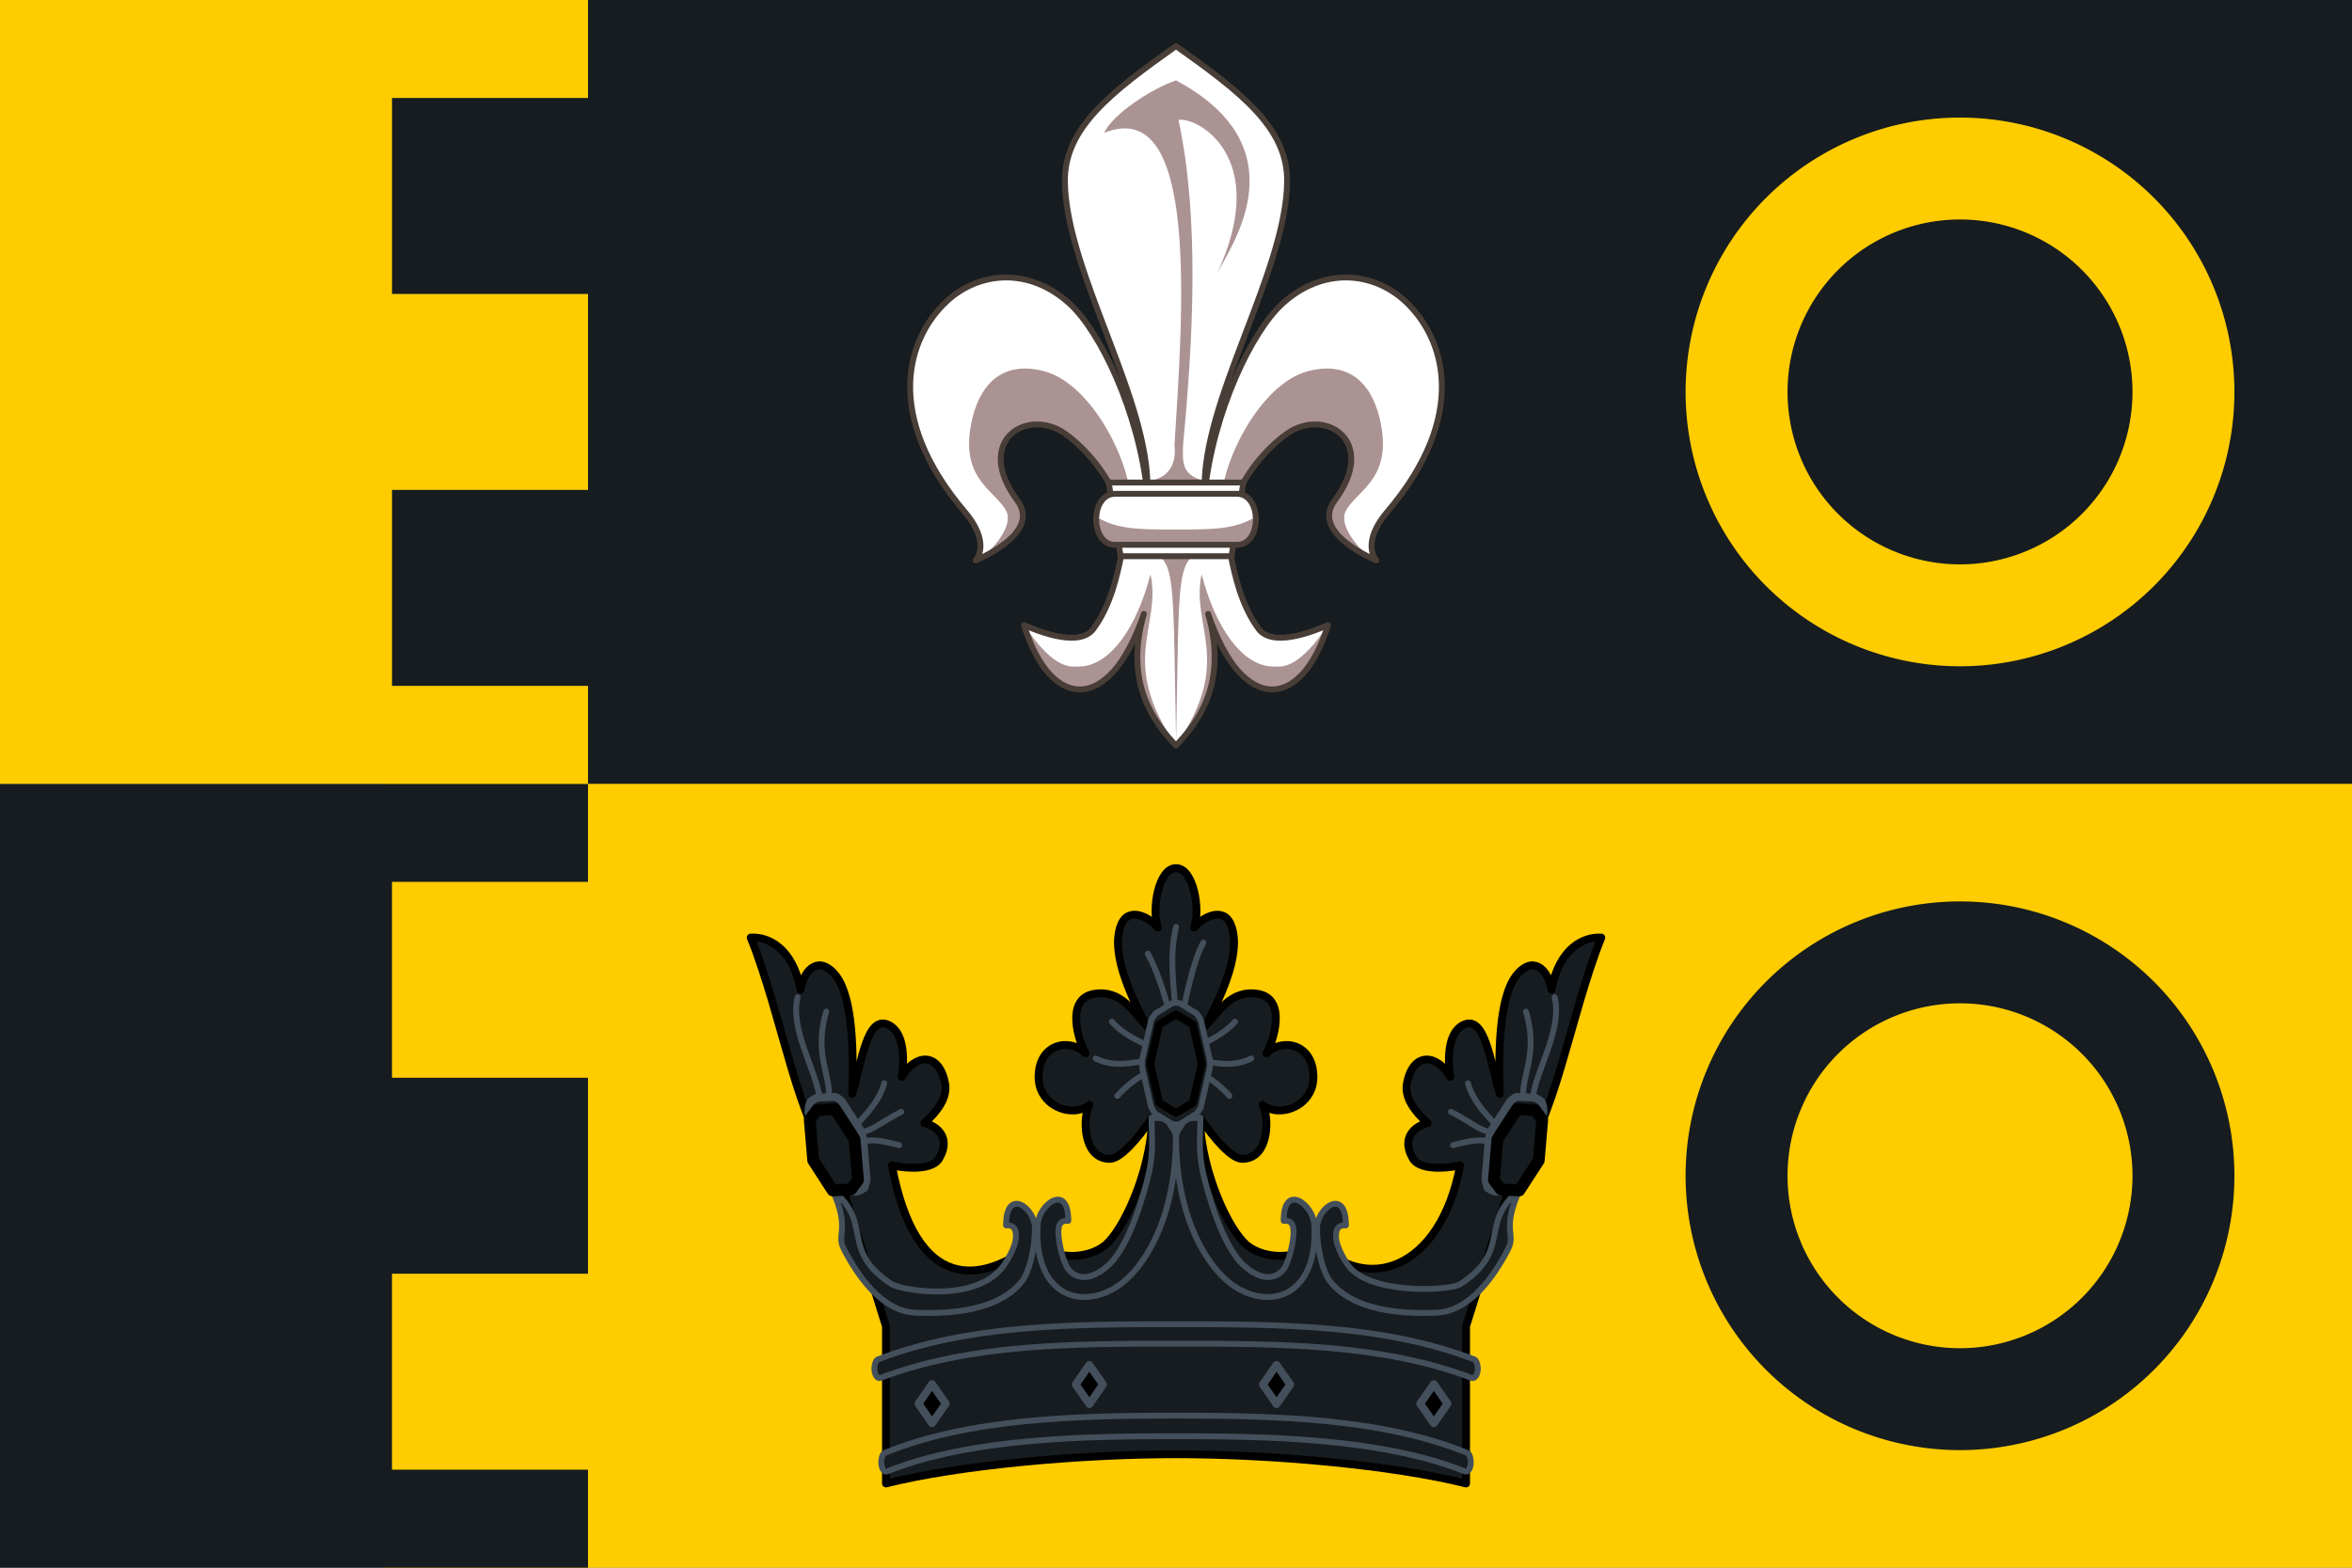
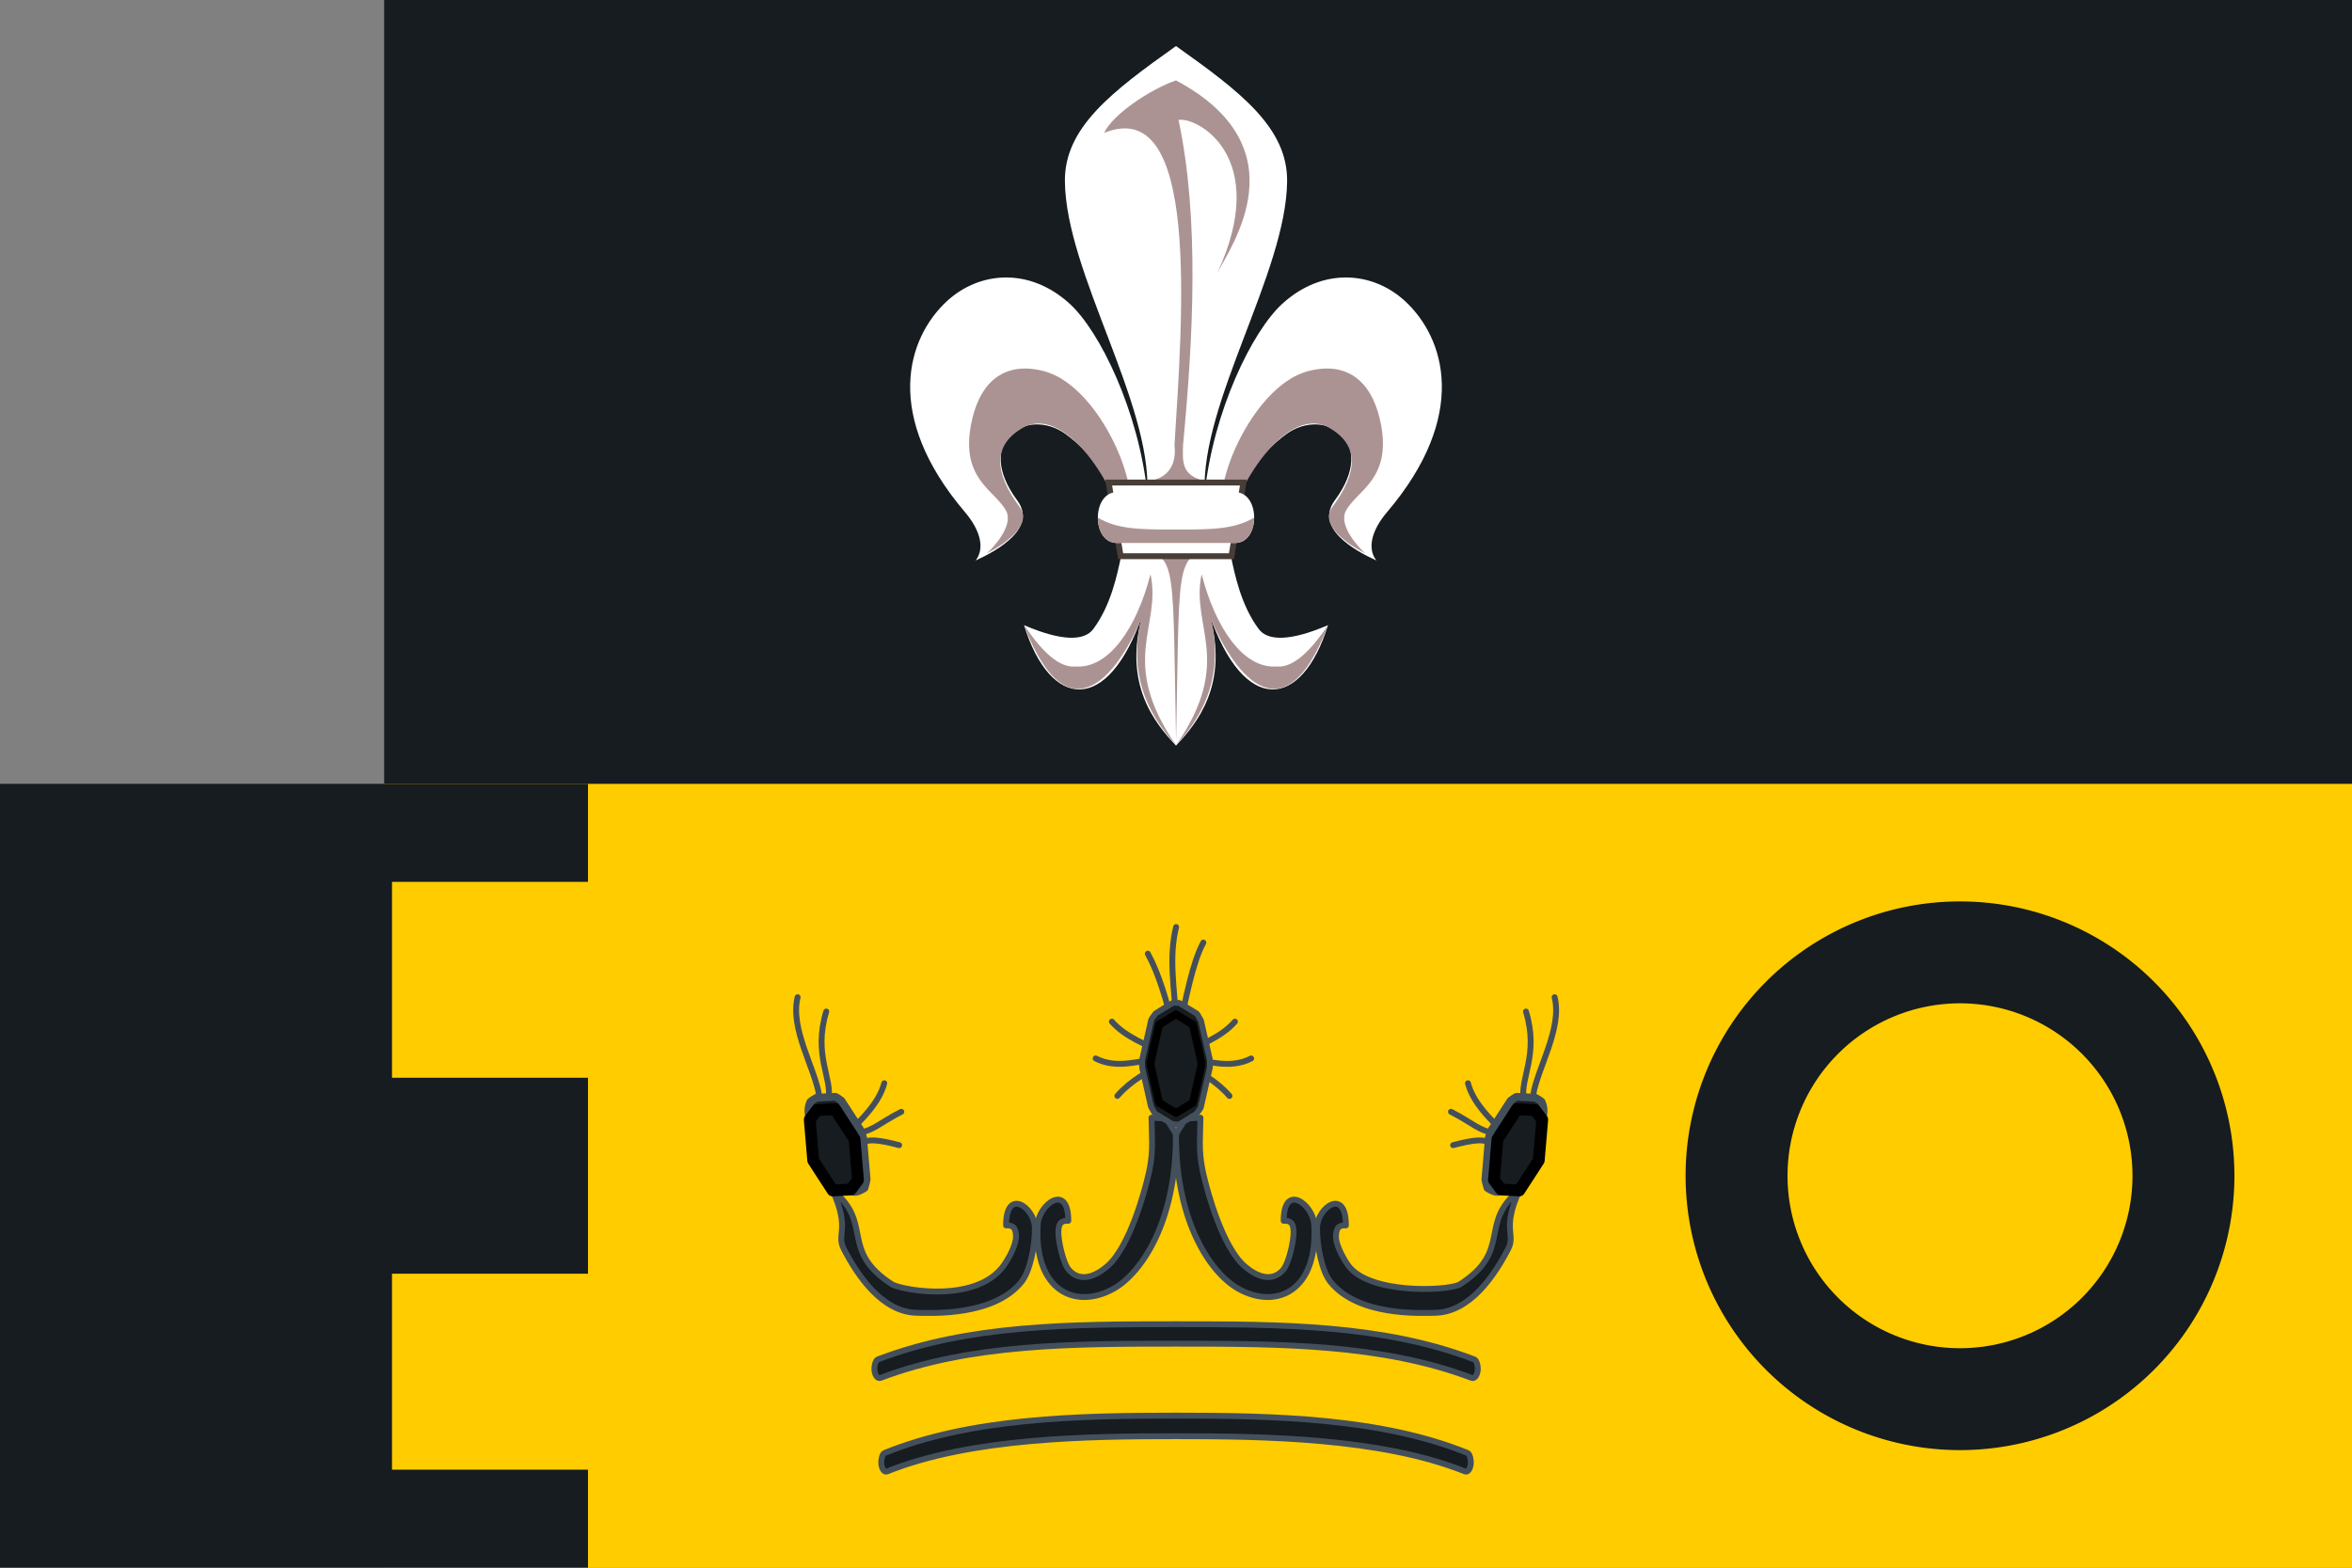
<svg xmlns="http://www.w3.org/2000/svg" width="600" height="400" version="1.1" viewBox="0 0 600 400">
  <rect x="0" y="0" width="600" height="400" fill="#808080" stroke="none" />
  <path d="m98 0h502v202h-502z" fill="#161c1f" />
  <path d="m98 200h502v200h-502z" fill="#fc0" />
  <path d="m0 200v200h150v-25h-50v-50h50v-50h-50v-50h50v-25h-150z" fill="#161c1f" />
  <g>
-     <path d="m300 221.5c-4.476 0-6.261 10.501-4.63 15.169-1.909-2.439-7.399-5.636-9.39-0.68-3.038 7.566 3.548 20.189 6.591 25.841-3.384-3.442-6.455-9.373-13.421-8.246-7.601 1.231-3.906 12.419-2.209 15.16-4.108-4.037-11.996-2.447-11.996 6.063 0 7.39 8.53 10.621 12.981 7.136-1.697 2.743-1.929 13.734 5.196 13.745 2.712 1e-3 7.159-5.19 10.624-10.23h0.236c-0.627 14.076-7.453 28.33-11.987 32.215-4.859 3.95-14.024 3.738-17.622-1.02-13.978 11.408-30.771 13.284-36.848-19.305 5.606 1.184 10.648 0.682 12.031-1.683 3.562-6.063-1.605-8.76-3.755-9.094 3.19-2.856 6.05-6.436 5.277-10.271-1.681-8.303-7.916-7.066-11.004-1.565 0.572-3.885 0.82-11.013-3.23-13.142-5.63-2.955-6.926 9.051-9.446 17.508 0.33-9.649 0.372-24.296-4.144-30.149-3.976-5.144-8.056-2.127-9.04 3.543-1.996-10.762-8.384-13.543-12.709-13.272 8.243 20.513 11.758 47.226 21.917 58.9l12.59 40.285v40.102c18.451-4.629 49.232-7.461 73.993-7.461 24.76 0 55.516 2.834 73.993 7.461v-40.102l12.59-40.285c10.145-11.666 13.871-38.876 21.917-58.9-4.33-0.264-10.717 2.518-12.709 13.272-0.982-5.67-5.064-8.689-9.04-3.543-4.516 5.844-4.475 20.501-4.145 30.149-2.519-8.46-3.816-20.461-9.446-17.508-4.049 2.126-3.801 9.26-3.23 13.142-3.086-5.498-9.32-6.737-11.004 1.565-0.774 3.826 2.089 7.406 5.277 10.271-2.148 0.333-7.315 3.031-3.755 9.094 1.39 2.365 6.431 2.868 12.031 1.683-4.967 26.634-24.068 33.166-36.834 19.305-3.588 4.756-12.774 4.967-17.637 1.02-4.537-3.887-11.359-18.137-11.987-32.215h0.236c3.465 5.039 7.914 10.23 10.624 10.23 7.127-7e-3 6.892-10.993 5.196-13.745 4.451 3.477 12.981 0.255 12.981-7.136 0-8.508-7.888-10.1-11.996-6.063 1.697-2.743 5.396-13.934-2.209-15.16-6.964-1.127-10.033 4.801-13.421 8.246 3.043-5.654 9.635-18.272 6.591-25.841-1.991-4.955-7.483-1.758-9.39 0.68 1.631-4.675-0.153-15.169-4.63-15.169z" fill="#161c1f" stroke="#000" stroke-linecap="round" stroke-linejoin="round" stroke-miterlimit="16" stroke-width="2" />
    <path d="m225.61 370.75c-0.589 0.275-0.877 1.848-0.787 2.759 0.115 1.166 0.721 2.235 1.461 1.933 21.631-8.689 51.826-8.989 73.725-8.989 21.751 0 52.09 0.306 73.725 8.989 0.741 0.301 1.347-0.767 1.461-1.933 0.088-0.91-0.199-2.482-0.787-2.759-21.951-8.937-49.244-9.551-74.395-9.551s-52.452 0.616-74.395 9.551zm74.395-32.874c-26.577 0-52.879 0.068-76.093 9.005-0.623 0.275-0.928 1.848-0.833 2.759 0.121 1.166 0.762 2.235 1.545 1.934 22.86-8.689 49.07-8.734 75.398-8.734 26.325 0 52.517 0.043 75.398 8.734 0.782 0.302 1.424-0.767 1.545-1.934 0.095-0.91-0.21-2.482-0.833-2.759-23.21-8.937-49.517-9.005-76.093-9.005z" fill="#161c1f" stroke="#444f5c" stroke-width="1.5" />
    <path d="m293.75 285.19c0.089 6.407 0.642 9.223-1.171 16.13-0.44 1.675-4.16 16.615-10.077 21.748-2.828 2.453-6.815 4.308-9.771 1.02-1.635-1.819-2.844-7.899-2.733-9.901 0.071-1.259 0.18-2.856 2.526-2.698 0-9.829-7.473-4.199-7.79 0.93-1.042 16.877 9.582 21.85 19.29 16.434 7.215-4.026 15.96-17.15 15.96-38.934-0.01-1.431-1.995-3.002-1.971-4.364 4.843 0.081-2.877-0.284-4.262-0.365zm93.85 18.55c-10.557 8.305-1.614 15.314-15.311 24.058-3.568 1.628-23.249 2.425-28.457-5.059-1.462-2.101-3.129-5.386-3.018-7.388 0.071-1.259 0.18-2.85 2.526-2.691 0-9.829-7.28-4.55-7.35 0.596-0.064 4.736 1.271 11.147 3.418 13.817 7.066 8.784 22.928 7.957 26.695 7.888 8.789-0.16 15.059-9.375 18.637-16.308 1.972-3.817-1.692-4.939 2.83-14.908z" fill="#161c1f" stroke="#444f5c" stroke-linejoin="round" stroke-width="1.5" />
-     <path d="m281.38 353.26-3.482 5.003-3.48-5.003 3.48-5.003zm-40.122 4.89-3.482 5.003-3.48-5.003 3.48-5.003zm80.91-4.889 3.481 5.002 3.481-5.002-3.481-5.002zm40.123 4.89 3.481 5.002 3.481-5.002-3.481-5.002z" stroke="#444f5c" stroke-linejoin="round" stroke-width="2" />
    <path d="m374.48 276.39c1.357 5.16 5.996 9.354 7.909 11.375m-0.408 1.444c-4.596-0.47-6.253-2.7-11.843-5.535m0.556 8.517c10.634-2.85 7.637 0.412 11.15-1.039m7.434-33.051c3.38 11.083-1.576 17.017-0.561 22.408m2.385-1.062c1.153-7.048 7.461-16.987 5.487-25.008m-81.546 6.242c-3.516 4.008-9.125 6.016-13.261 7.948m0.654 1.444c5.584 0.505 11.171 2.835 16.747 0m-5.54 9.561c-3.516-4.008-7.727-6.216-11.87-8.149m-18.136-10.812c3.516 4.008 9.125 6.016 13.261 7.948m-0.654 1.444c-5.584 0.505-11.171 2.835-16.747 0m5.54 9.561c3.516-4.008 7.727-6.216 11.87-8.149m10.068-30.97c-2.789 5.053-4.596 15.089-5.941 21.034m-1.005-0.94c-0.351-8.024-1.973-16.053 0-24.064m-7.224 6.795c2.789 5.053 4.893 12.278 6.239 18.211m-73.462 14.849c-1.357 5.16-5.996 9.354-7.909 11.375m0.408 1.444c4.596-0.47 6.253-2.7 11.843-5.535m-0.556 8.517c-10.634-2.85-7.637 0.412-11.15-1.039m-7.434-33.051c-3.38 11.083 1.576 17.017 0.561 22.408m-2.385-1.062c-1.153-7.048-7.461-16.987-5.487-25.008" fill="none" stroke="#444f5c" stroke-linecap="round" stroke-width="1.5" />
    <path d="m306.24 285.19c-0.089 6.407-0.642 9.223 1.171 16.13 0.44 1.675 4.16 16.615 10.077 21.748 2.828 2.453 6.815 4.308 9.771 1.02 1.635-1.819 2.844-7.899 2.733-9.901-0.071-1.259-0.18-2.856-2.526-2.698 0-9.829 7.473-4.199 7.79 0.93 1.042 16.877-9.582 21.85-19.29 16.434-7.215-4.026-15.96-17.15-15.96-38.934 0.01-1.431 1.995-3.002 1.971-4.364-4.843 0.081 2.877-0.284 4.262-0.365zm-93.85 18.55c10.557 8.305 1.614 15.314 15.311 24.058 3.568 1.628 21.735 4.599 28.457-5.059 1.462-2.101 3.129-5.386 3.018-7.388-0.071-1.259-0.18-2.85-2.526-2.691 0-9.829 7.28-4.55 7.35 0.596 0.064 4.736-1.271 11.147-3.418 13.817-7.066 8.784-22.928 7.957-26.695 7.888-8.789-0.16-15.059-9.375-18.637-16.308-1.972-3.817 1.692-4.939-2.83-14.908z" fill="#161c1f" stroke="#444f5c" stroke-linejoin="round" stroke-width="1.5" />
    <path d="m299.15 255.92c-1.445 0.895-2.919 1.726-4.346 2.662-0.365 0.564-0.831 1.03-1.132 1.656-0.789 3.386-1.538 6.793-2.312 10.187 0.021 0.958-0.097 1.947 0.203 2.841 0.683 3.025 1.367 6.049 2.05 9.073 0.371 0.591 0.667 1.319 1.086 1.823 1.475 0.93 2.969 1.803 4.451 2.711 0.563-0.023 1.149 0.15 1.697 0 1.445-0.895 2.919-1.726 4.346-2.662 0.365-0.564 0.831-1.03 1.132-1.656 0.789-3.386 1.538-6.793 2.312-10.187-0.021-0.958 0.097-1.947-0.203-2.841-0.683-3.025-1.367-6.049-2.05-9.073-0.371-0.591-0.667-1.319-1.086-1.823-1.475-0.93-2.969-1.803-4.451-2.711-0.561 0.023-1.153-0.15-1.697 0z" fill="#161c1f" stroke="#444f5c" stroke-linecap="round" stroke-linejoin="round" stroke-width="1.5" />
    <path d="m295.69 261.43 4.307-2.607 4.307 2.607 2.252 9.97-2.252 9.97-4.307 2.607-4.307-2.607-2.252-9.97z" fill="#161c1f" stroke="#000" stroke-linecap="round" stroke-linejoin="round" stroke-width="2" />
    <path d="m206.74 281.14c-0.856 1.928-0.426 3.182-0.173 4.528 0.264 11.242 4.744 15.754 10.529 17.818 0.347 0.95 1.6 0.786 3.434-0.379 0.165-0.733 0.451-1.439 0.539-2.189-0.28-3.548-0.602-7.091-0.898-10.637-0.3-0.855-0.484-1.823-1.018-2.452-1.508-2.326-3.016-4.652-4.524-6.977-0.51-0.31-0.992-0.79-1.52-0.992-1.61 0.054-3.22 0.171-4.83 0.249-0.501 0.362-1.089 0.565-1.538 1.032z" fill="#161c1f" stroke="#444f5c" stroke-linecap="round" stroke-linejoin="round" stroke-width="2" />
    <path d="m206.56 285.68 1.793-2.417 4.669-0.255 4.971 7.667 0.888 10.405-1.793 2.417-4.669 0.255-4.971-7.667z" fill="#161c1f" stroke="#000" stroke-linecap="round" stroke-linejoin="round" stroke-width="3" />
    <path d="m393.26 281.14c0.856 1.928 0.426 3.182 0.173 4.528-0.264 11.242-4.744 15.754-10.529 17.818-0.347 0.95-1.6 0.786-3.434-0.379-0.165-0.733-0.451-1.439-0.539-2.189 0.28-3.548 0.602-7.091 0.898-10.637 0.3-0.855 0.484-1.823 1.018-2.452 1.508-2.326 3.016-4.652 4.524-6.977 0.51-0.31 0.992-0.79 1.52-0.992 1.61 0.054 3.22 0.171 4.83 0.249 0.501 0.362 1.089 0.565 1.538 1.032z" fill="#161c1f" stroke="#444f5c" stroke-linecap="round" stroke-linejoin="round" stroke-width="2" />
    <path d="m393.43 285.68-1.793-2.417-4.669-0.255-4.971 7.667-0.888 10.405 1.793 2.417 4.669 0.255 4.971-7.667z" fill="#161c1f" stroke="#000" stroke-linecap="round" stroke-linejoin="round" stroke-width="3" />
  </g>
  <path d="m499.49 230a70 70 0 0 0-69.488 70 70 70 0 0 0 70 70 70 70 0 0 0 70-70 70 70 0 0 0-70-70 70 70 0 0 0-0.512 0zm0.512 26a44 44 0 0 1 44 44 44 44 0 0 1-44 44 44 44 0 0 1-44-44 44 44 0 0 1 44-44z" fill="#161c1f" />
-   <path d="m499.49 30a70 70 0 0 0-69.488 70 70 70 0 0 0 70 70 70 70 0 0 0 70-70 70 70 0 0 0-70-70 70 70 0 0 0-0.512 0zm0.512 26a44 44 0 0 1 44 44 44 44 0 0 1-44 44 44 44 0 0 1-44-44 44 44 0 0 1 44-44z" fill="#fc0" />
  <g>
    <path d="m300 11.75c-16.475 11.696-28.5 20.86-28.342 34.565 0.271 23.276 22.082 56.34 21.022 79.448-2.225-20.821-12.071-41.243-19.818-48.277-5.187-4.715-10.963-6.759-16.457-6.687-5.495 0.07-10.717 2.253-14.783 5.987-10.258 9.415-16.406 29.241 4.538 53.88 3.905 4.594 5.141 9.225 2.725 12.346 5.737-2.613 15.794-8.342 10.597-15.362-11.246-15.188 2.589-23.852 12.268-16.965 6.894 4.906 17.189 16.973 14.314 30.874-1.096 5.309-2.683 12.887-7.15 18.926-2.214 2.993-7.776 3.293-17.677-0.974 6.601 21.471 21.407 23.209 30.286-2.875-5.21 18.034 3.241 28.021 8.479 33.615 5.238-5.594 13.688-15.582 8.479-33.615 8.879 26.084 23.685 24.346 30.286 2.875-9.901 4.267-15.463 3.967-17.677 0.974-4.467-6.039-6.054-13.617-7.15-18.926-2.873-13.9 7.42-25.969 14.314-30.874 9.678-6.886 23.513 1.778 12.268 16.965-5.198 7.02 4.86 12.748 10.597 15.362-2.416-3.122-1.18-7.752 2.725-12.346 20.944-24.638 14.797-44.465 4.538-53.88-4.066-3.733-9.288-5.917-14.783-5.987-5.495-0.072-11.271 1.972-16.457 6.687-7.747 7.035-17.593 27.454-19.818 48.277-1.059-23.107 20.752-56.172 21.022-79.448 0.159-13.704-11.868-22.868-28.342-34.565z" fill="#fff" stroke-width="1.095" />
    <path d="m311.48 129.44c-0.317-11.201 9.996-31.497 22.133-34.719 9.844-2.614 16.034 2.384 18.336 12.013 3.701 15.485-5.822 18.223-8.632 23.655-1.928 3.728 3.354 9.424 4.98 10.809-4.67-2.347-11.758-7.338-8.436-11.802 6.607-8.879 6.869-15.81-0.689-20.183-11.739-6.792-25.858 18.474-25.766 26.907zm14.133 40.609c-8.468 0.607-15.578-9.901-19.075-23.55-2.889 13.574 8.378 22.021-6.52 43.674 7.962-8.82 11.85-18.443 9.007-32.092 4.559 11.228 17.878 32.665 29.773 1.44-3.214 4.618-8.052 11.054-13.186 10.528zm-43.946-136.14c24.375-9.861 20.067 46.054 17.943 79.701 0.617 5.095-1.807 8.411-6.361 9.075l13.65-0.064c-5.552-1.527-5.247-4.921-5.082-9.269 2.551-26.89 4.21-57.563-1.173-82.745 4.633-0.897 23.74 9.328 9.832 39.186 3.351-6.739 21.836-32.017-10.473-49.281-6.464 2.219-16.187 8.673-18.335 13.393zm6.858 95.534c0.317-11.201-9.996-31.497-22.133-34.719-9.844-2.614-16.034 2.384-18.336 12.013-3.701 15.485 5.822 18.223 8.632 23.655 1.928 3.728-3.354 9.424-4.98 10.809 4.67-2.347 11.758-7.338 8.436-11.802-6.607-8.879-6.869-15.81 0.689-20.183 11.739-6.792 25.858 18.474 25.766 26.907zm-14.102 40.609c8.468 0.607 15.578-9.901 19.075-23.55 2.889 13.574-8.378 22.021 6.52 43.674-7.962-8.82-11.85-18.443-9.007-32.092-4.559 11.228-17.878 32.665-29.773 1.44 3.214 4.618 8.052 11.054 13.186 10.528zm12.553-31.698c13.607 4.88 12.028-0.837 13.047 50.768 1.017-51.617-0.559-45.883 13.047-50.768z" fill="#ac9393" stroke-width="1.095" />
-     <path d="m300 11.75c-16.475 11.696-28.5 20.86-28.342 34.565 0.271 23.276 22.082 56.34 21.022 79.448-2.225-20.821-12.071-41.243-19.818-48.277-5.187-4.715-10.963-6.759-16.457-6.687-5.495 0.07-10.717 2.253-14.783 5.987-10.258 9.415-16.406 29.241 4.538 53.88 3.905 4.594 5.141 9.225 2.725 12.346 5.737-2.613 15.794-8.342 10.597-15.362-11.246-15.188 2.589-23.852 12.268-16.965 6.894 4.906 17.189 16.973 14.314 30.874-1.096 5.309-2.683 12.887-7.15 18.926-2.214 2.993-7.776 3.293-17.677-0.974 6.601 21.471 21.695 23.209 30.574-2.875-5.21 18.034 2.952 28.021 8.19 33.615 5.238-5.594 13.4-15.582 8.19-33.615 8.879 26.084 23.973 24.346 30.574 2.875-9.901 4.267-15.463 3.967-17.677 0.974-4.467-6.039-6.054-13.617-7.15-18.926-2.873-13.9 7.42-25.969 14.314-30.874 9.678-6.886 23.513 1.778 12.268 16.965-5.198 7.02 4.86 12.748 10.597 15.362-2.416-3.122-1.18-7.752 2.725-12.346 20.944-24.638 14.797-44.465 4.538-53.88-4.066-3.733-9.288-5.917-14.783-5.987-5.495-0.072-11.271 1.972-16.457 6.687-7.747 7.035-17.593 27.454-19.818 48.277-1.059-23.107 20.752-56.172 21.022-79.448 0.159-13.704-11.868-22.868-28.342-34.565z" fill="none" stroke="#483e37" stroke-linejoin="round" stroke-width="1.5" />
+     <path d="m300 11.75z" fill="none" stroke="#483e37" stroke-linejoin="round" stroke-width="1.5" />
    <path d="m282.83 123.12 3.041 18.795h28.281l3.04-18.795z" fill="#fff" stroke="#483e37" stroke-width="1.5" />
    <path d="m284.88 125.59c-6.42 0-6.42 12.944 6e-5 12.944h30.247c6.42 0 6.42-12.944 0-12.944z" fill="#fff" stroke-width="1.5" />
    <path d="m280.05 132.08c0 3.235 1.605 6.469 4.816 6.469h30.247c3.211 0 4.816-3.235 4.816-6.469-4.898 2.856-10.091 3.084-19.94 3.02-9.849 0.064-15.042-0.163-19.94-3.02z" fill="#ac9393" stroke-width="1.095" />
-     <path d="m284.45 126c-6.42 0-6.42 13.012 0 13.012h31.112c6.42 0 6.42-13.012 0-13.012z" fill="none" stroke="#483e37" stroke-width="1.5" />
  </g>
-   <path d="m0 0v200h150v-25h-50v-50h50v-50h-50v-50h50v-25z" fill="#fc0" />
</svg>